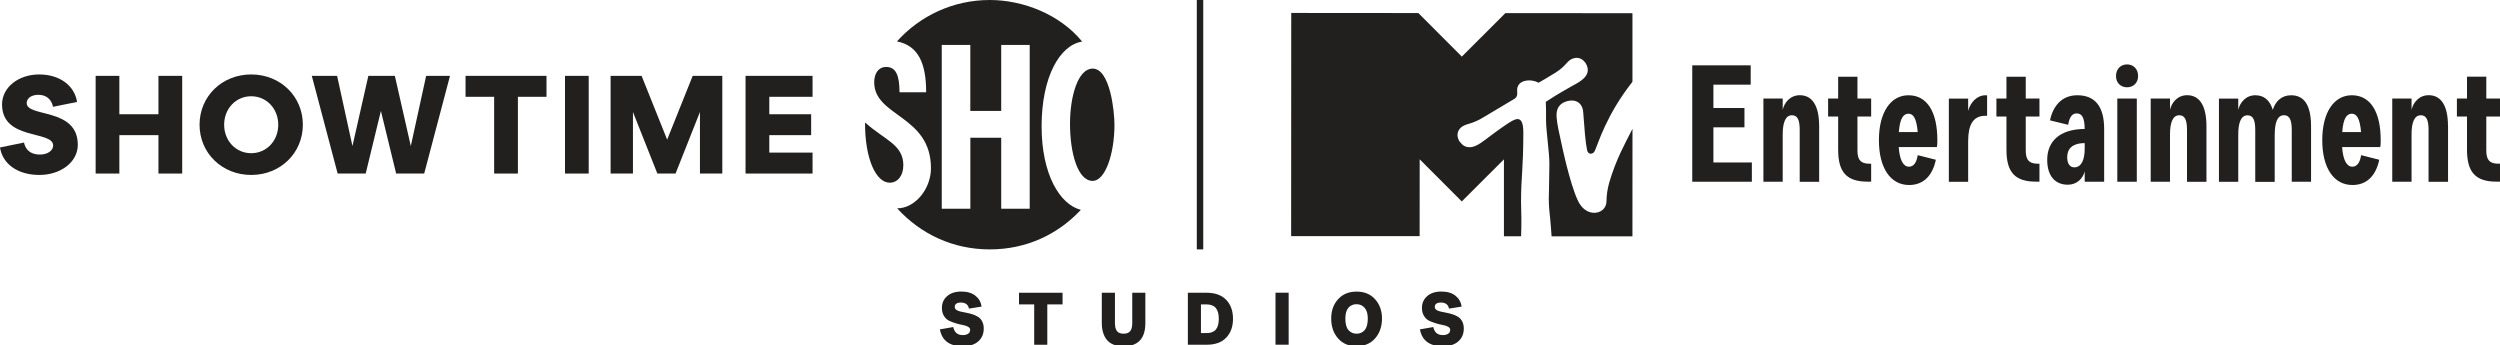
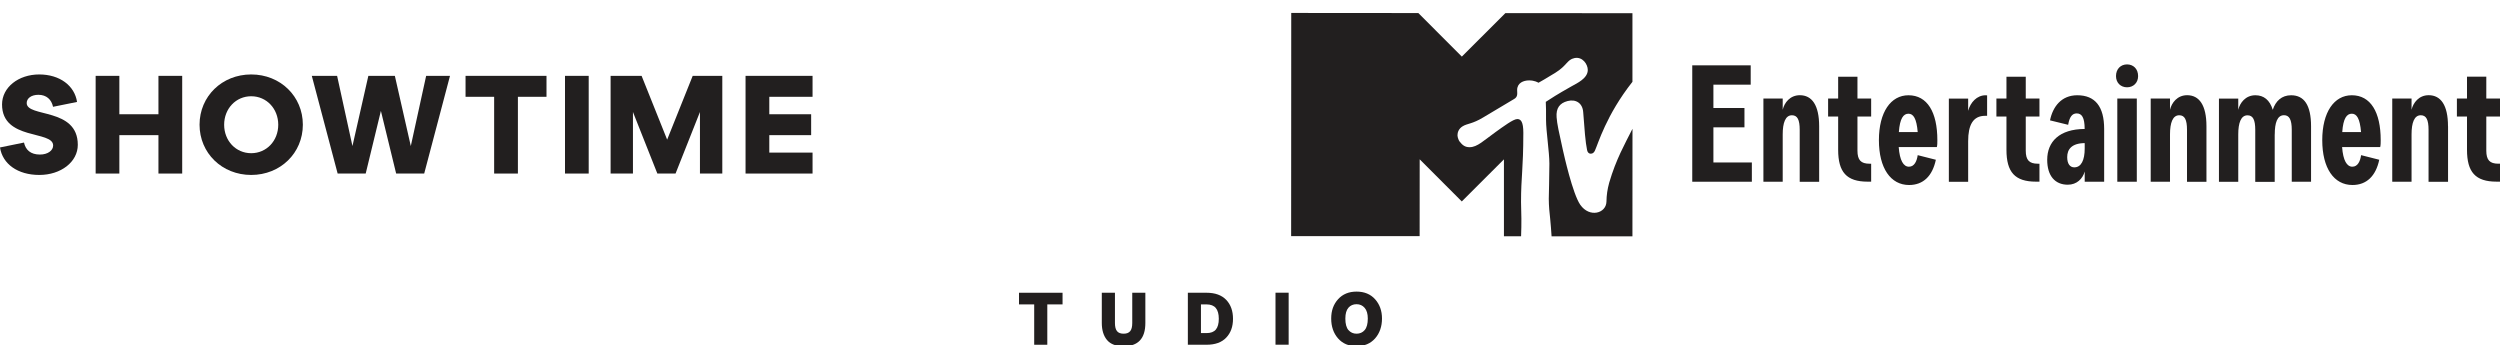
<svg xmlns="http://www.w3.org/2000/svg" width="500" height="69">
  <g class="layer">
    <title>Layer 1</title>
    <path d="m326.41,25.93c-1.4,2.79 -3.19,5.89 -4.57,10.61c-0.37,1.38 -0.52,2.43 -0.55,3.8c-0.06,2.34 -3.39,3.27 -5.24,0.61c-1.52,-2.19 -3.26,-10.01 -3.47,-10.93c-0.83,-3.79 -1.16,-5.17 -1.26,-6.58c-0.13,-1.79 0.59,-2.81 2.19,-3.23c1.65,-0.43 3,0.4 3.13,2.21c0.25,3.41 0.45,6.06 0.78,7.61c0.11,0.52 0.41,0.71 0.74,0.71c0.43,0 0.68,-0.3 0.83,-0.63c0.63,-1.34 2.24,-7.08 7.5,-13.75l0,-13.72s-25.41,-0.02 -25.41,-0.02l-8.71,8.7l-8.7,-8.71l-25.42,-0.02l-0.02,44.64l25.7,0s0.01,-15.37 0.01,-15.37l8.42,8.43l8.43,-8.42l0,15.39s3.43,0 3.43,0c0.04,-1.1 0.08,-2.72 0.06,-3.5c-0.03,-0.71 -0.07,-2.43 -0.07,-3.35c0,-5.15 0.45,-6.41 0.46,-13.84c0,-2.22 -0.5,-2.76 -1.21,-2.76c-0.8,0 -2.82,1.52 -4.31,2.58c-2.39,1.7 -3.68,3.05 -5.23,3.05c-0.91,0 -1.43,-0.4 -2.01,-1.15c-0.11,-0.13 -0.41,-0.75 -0.41,-1.24c0,-0.55 0.22,-1.31 1.06,-1.81c0.91,-0.55 1.92,-0.44 4.08,-1.75c2.57,-1.55 5.63,-3.34 6.12,-3.65c0.88,-0.46 0.67,-1.17 0.67,-1.83c0,-1.44 1.29,-1.93 2.39,-1.93s1.72,0.39 1.88,0.47c0.4,-0.22 1.43,-0.8 3.36,-1.99c2.37,-1.46 2.33,-2.62 3.82,-2.94c1.64,-0.35 2.68,1.25 2.68,2.37c0,1.68 -2.14,2.65 -3.23,3.26c-3.02,1.7 -4.09,2.42 -5.17,3.12c0.06,0.67 0.05,2.24 0.05,3.59c0,2.24 0.67,6.44 0.67,8.77c0,2.76 -0.12,6.18 -0.12,7.03c0,1.37 0.15,2.93 0.28,4.01c0.09,0.99 0.22,2.42 0.28,3.5l16.17,0s0.01,-21.5 0.01,-21.5c-0.03,0.06 -0.06,0.11 -0.09,0.16" fill="#221f1f" id="svg_1" />
    <path d="m500,32.74l-0.33,0c-1.72,0 -2.41,-0.73 -2.41,-2.61l0,-6.83l2.74,0l0,-3.6l-2.74,0l0,-4.36l-3.86,0l0,4.36l-2.02,0l0,3.6l2.02,0l0,6.66c0,4.46 1.68,6.37 5.91,6.37l0.69,0l0,-3.6l0,0.01zm-10.4,-7.49c0,-4.23 -1.45,-6.21 -3.86,-6.21c-1.98,0 -3.1,1.52 -3.43,2.91l0,-2.24l-3.86,0l0,16.64l3.86,0l0,-9.47c0,-2.31 0.53,-3.83 1.85,-3.83c1.09,0 1.55,0.89 1.55,2.91l0,10.4l3.9,0l0,-11.09l-0.01,-0.02zm-21.15,1.16c0.19,-2.77 0.92,-3.67 1.91,-3.67s1.62,0.96 1.85,3.67l-3.76,0zm2.05,10.59c2.8,0 4.66,-1.78 5.35,-5.05l-3.63,-0.92c-0.17,1.19 -0.66,2.31 -1.75,2.31s-1.85,-1.22 -2.05,-3.93l7.62,0c0.1,-0.4 0.1,-0.89 0.1,-1.38c0,-5.61 -2.02,-8.98 -5.78,-8.98c-3.53,0 -5.91,3.37 -5.91,8.98s2.34,8.97 6.04,8.97m-15.54,-10.13c0,-2.31 0.5,-3.83 1.85,-3.83c1.06,0 1.55,0.89 1.55,2.91l0,10.4l3.86,0l0,-11.09c0,-4.23 -1.38,-6.21 -3.99,-6.21c-1.88,0 -3.1,1.16 -3.67,2.91c-0.6,-1.98 -1.81,-2.91 -3.47,-2.91c-1.98,0 -3.1,1.52 -3.43,2.91l0,-2.24l-3.86,0l0,16.64l3.86,0l0,-9.47c0,-2.31 0.53,-3.83 1.85,-3.83c1.09,0 1.55,0.89 1.55,2.91l0,10.4l3.89,0l0,-9.47l0.01,-0.03zm-13.66,-1.62c0,-4.23 -1.45,-6.21 -3.86,-6.21c-1.98,0 -3.1,1.52 -3.43,2.91l0,-2.24l-3.86,0l0,16.64l3.86,0l0,-9.47c0,-2.31 0.53,-3.83 1.85,-3.83c1.09,0 1.55,0.89 1.55,2.91l0,10.4l3.89,0l0,-11.09l0,-0.02zm-17.83,11.09l3.9,0l0,-16.64l-3.9,0l0,16.64zm-0.26,-21.12c0,1.36 0.96,2.24 2.21,2.24s2.21,-0.89 2.21,-2.24c0,-1.45 -0.96,-2.34 -2.21,-2.34s-2.21,0.89 -2.21,2.34m-8.34,18.25c-0.86,0 -1.42,-0.69 -1.42,-2.05c0,-1.55 0.89,-2.77 3.5,-2.8l0,1.09c0,2.31 -0.69,3.76 -2.08,3.76m-1.29,3.47c1.78,0 2.97,-1.19 3.37,-2.64l0,2.05l3.89,0l0,-10.56c0,-4.49 -1.81,-6.74 -5.38,-6.74c-3.17,0 -4.89,2.28 -5.45,5.02l3.63,0.89c0.26,-1.55 0.79,-2.28 1.71,-2.28c1.02,0 1.59,0.82 1.59,3.11c-5.05,0.03 -7.49,2.54 -7.49,6.17c0,3.2 1.55,4.98 4.12,4.98m-5.67,-4.2l-0.33,0c-1.72,0 -2.41,-0.73 -2.41,-2.61l0,-6.83l2.74,0l0,-3.6l-2.74,0l0,-4.36l-3.86,0l0,4.36l-2.01,0l0,3.6l2.01,0l0,6.66c0,4.46 1.68,6.37 5.91,6.37l0.69,0l0,-3.6l0,0.01zm-10.76,-13.69c-1.75,0 -3.04,1.42 -3.5,3.11l0,-2.44l-3.86,0l0,16.64l3.86,0l0,-8.12c0,-3.23 0.96,-5.08 3.4,-5.08l0.39,0l0,-4.1l-0.3,0l0.01,-0.01zm-17.36,7.36c0.2,-2.77 0.93,-3.67 1.92,-3.67s1.62,0.96 1.85,3.67l-3.76,0l-0.01,0zm2.05,10.59c2.81,0 4.66,-1.78 5.35,-5.05l-3.63,-0.92c-0.17,1.19 -0.66,2.31 -1.75,2.31s-1.85,-1.22 -2.05,-3.93l7.63,0c0.1,-0.4 0.1,-0.89 0.1,-1.38c0,-5.61 -2.01,-8.98 -5.78,-8.98c-3.53,0 -5.91,3.37 -5.91,8.98s2.35,8.97 6.04,8.97m-7.59,-4.26l-0.33,0c-1.72,0 -2.41,-0.73 -2.41,-2.61l0,-6.83l2.74,0l0,-3.6l-2.74,0l0,-4.36l-3.86,0l0,4.36l-2.01,0l0,3.6l2.01,0l0,6.66c0,4.46 1.68,6.37 5.91,6.37l0.69,0l0,-3.6l0,0.01zm-10.4,-7.49c0,-4.23 -1.45,-6.21 -3.86,-6.21c-1.98,0 -3.11,1.52 -3.43,2.91l0,-2.24l-3.86,0l0,16.64l3.86,0l0,-9.47c0,-2.31 0.53,-3.83 1.85,-3.83c1.09,0 1.55,0.89 1.55,2.91l0,10.4l3.89,0l0,-11.09l0,-0.02zm-21.15,-8.31l0,4.66l6.21,0l0,3.86l-6.21,0l0,7.03l7.69,0l0,3.86l-11.92,0l0,-23.28l11.69,0l0,3.86l-7.46,0l0,0.01z" fill="#221f1f" id="svg_2" />
-     <path d="m208.32,25.28c0,-9.99 3.69,-16.29 8.11,-16.96c-4.41,-5.42 -11.78,-8.32 -18.48,-8.32c-7.37,0 -14,3.2 -18.56,8.28c4.36,0.86 5.84,4.52 5.84,10.17l-5.33,0c0,-3.33 -0.69,-5.06 -2.67,-5.06c-0.89,0 -1.58,0.45 -1.98,1.21c-0.06,0.13 -0.11,0.26 -0.17,0.39c-0.15,0.43 -0.24,0.92 -0.24,1.47c0,6.91 11.35,6.57 11.35,17.19c0,4.15 -3.18,8.02 -6.76,8.02c4.7,5.14 11.13,8.21 18.52,8.21s13.67,-3.04 18.22,-7.91c-4.2,-1.06 -7.85,-7.09 -7.85,-16.68m-2.38,16.46l-5.7,0l0,-14.2l-6.17,0l0,14.2l-5.72,0l0,-32.76l5.71,0l0,13.2l6.18,0l0,-13.2l5.7,0l0,32.76zm-25.27,-8.65c0,-4.23 -3.7,-5.04 -7.66,-8.61c-0.05,7.23 2.18,12.05 4.93,12.05c1.59,0 2.72,-1.4 2.72,-3.44m37.87,-19.38c-2.93,0 -4.53,5.52 -4.53,11.03c0,5.81 1.53,11.43 4.53,11.43c2.5,0 4.36,-5.34 4.36,-11.25c0,-2.69 -0.88,-11.21 -4.36,-11.21" fill="#221f1f" id="svg_3" />
-     <rect fill="#221f1f" height="49.88" id="svg_4" width="1.29" x="239.36" y="0" />
    <path d="m7.98,30.91c1.62,0 2.65,-0.84 2.65,-1.81c0,-3.07 -10.22,-0.95 -10.22,-8.21c0,-3.44 3.3,-6 7.43,-6s7.09,2.26 7.57,5.5l-4.8,0.97c-0.31,-1.45 -1.31,-2.4 -2.93,-2.4c-1.42,0 -2.34,0.7 -2.34,1.65c0,2.93 10.22,0.84 10.22,8.35c0,3.43 -3.38,6.03 -7.7,6.03s-7.36,-2.2 -7.86,-5.5l4.8,-0.98c0.31,1.45 1.31,2.4 3.18,2.4" fill="#221f1f" id="svg_5" />
    <polygon fill="#221f1f" id="svg_6" points="19.13,15.17 23.87,15.17 23.87,22.85 31.69,22.85 31.69,15.17 36.44,15.17 36.44,34.71 31.69,34.71 31.69,27.03 23.87,27.03 23.87,34.71 19.13,34.71 19.13,15.17 " />
    <path d="m50.24,14.89c5.84,0 10.33,4.38 10.33,10.05s-4.49,10.05 -10.33,10.05s-10.33,-4.38 -10.33,-10.05s4.49,-10.05 10.33,-10.05m0,15.75c3.07,0 5.41,-2.48 5.41,-5.69s-2.34,-5.7 -5.41,-5.7s-5.41,2.49 -5.41,5.7s2.34,5.69 5.41,5.69" fill="#221f1f" id="svg_7" />
    <polygon fill="#221f1f" id="svg_8" points="62.36,15.17 67.42,15.17 70.49,29.21 73.67,15.17 78.97,15.17 82.16,29.21 85.23,15.17 90,15.17 84.84,34.71 79.23,34.71 76.18,22.18 73.14,34.71 67.53,34.71 62.36,15.17 " />
    <polygon fill="#221f1f" id="svg_9" points="98.83,19.36 93.11,19.36 93.11,15.17 109.3,15.17 109.3,19.36 103.58,19.36 103.58,34.71 98.83,34.71 98.83,19.36 " />
    <rect fill="#221f1f" height="19.54" id="svg_10" width="4.74" x="113" y="15.17" />
    <polygon fill="#221f1f" id="svg_11" points="122.12,15.17 128.32,15.17 133.43,27.93 138.54,15.17 144.46,15.17 144.46,34.71 139.99,34.71 139.99,22.4 135.11,34.71 131.47,34.71 126.59,22.4 126.59,34.71 122.12,34.71 122.12,15.17 " />
    <polygon fill="#221f1f" id="svg_12" points="149.11,15.17 162.51,15.17 162.51,19.36 153.86,19.36 153.86,22.85 162.23,22.85 162.23,27.03 153.86,27.03 153.86,30.52 162.51,30.52 162.51,34.71 149.11,34.71 149.11,15.17 " />
-     <path d="m191.27,61.98c0.21,0.14 0.49,0.25 0.83,0.33c0.34,0.08 0.71,0.15 1.13,0.23c0.41,0.08 0.82,0.18 1.24,0.31c0.41,0.13 0.79,0.3 1.13,0.51c0.34,0.21 0.61,0.51 0.83,0.91c0.21,0.4 0.32,0.88 0.32,1.44c0,1.06 -0.36,1.92 -1.1,2.57s-1.77,0.97 -3.09,0.97c-2.65,0 -4.17,-1.13 -4.58,-3.38l2.67,-0.46c0.22,1.07 0.86,1.61 1.92,1.61c0.43,0 0.78,-0.09 1.05,-0.27c0.27,-0.17 0.41,-0.44 0.41,-0.78c0,-0.26 -0.14,-0.46 -0.42,-0.62c-0.28,-0.16 -0.63,-0.27 -1.05,-0.35c-0.42,-0.07 -0.87,-0.18 -1.36,-0.33s-0.94,-0.31 -1.36,-0.51c-0.42,-0.2 -0.77,-0.52 -1.04,-0.96c-0.28,-0.44 -0.42,-0.98 -0.42,-1.63c0,-0.94 0.34,-1.72 1.04,-2.34c0.69,-0.61 1.64,-0.92 2.84,-0.92s2.12,0.28 2.82,0.83c0.69,0.55 1.11,1.28 1.24,2.18l-2.52,0.4c-0.18,-0.81 -0.72,-1.21 -1.61,-1.21c-0.82,0 -1.24,0.3 -1.24,0.89c0,0.23 0.11,0.42 0.32,0.57l0,0.01z" fill="#221f1f" id="svg_13" />
    <path d="m212.5,60.88l-3.04,0l0,8.07l-2.62,0l0,-8.07l-3.04,0l0,-2.33l8.71,0l0,2.33l-0.01,0z" fill="#221f1f" id="svg_14" />
    <path d="m221.4,68c-0.69,-0.83 -1.04,-1.97 -1.04,-3.4l0,-6.05l2.63,0l0,6.05c0,0.76 0.14,1.3 0.42,1.64s0.72,0.5 1.32,0.5s1.02,-0.17 1.3,-0.5s0.42,-0.88 0.42,-1.64l0,-6.05l2.62,0l0,6.05c0,3.1 -1.45,4.65 -4.34,4.65c-1.52,0 -2.63,-0.41 -3.32,-1.24l-0.01,-0.01z" fill="#221f1f" id="svg_15" />
    <path d="m245.25,59.98c0.9,0.95 1.35,2.21 1.35,3.78s-0.45,2.81 -1.35,3.76c-0.9,0.96 -2.22,1.43 -3.95,1.43l-3.73,0l0,-10.4l3.73,0c1.73,0 3.04,0.48 3.95,1.43zm-2.08,5.93c0.39,-0.47 0.59,-1.19 0.59,-2.15s-0.2,-1.67 -0.6,-2.16c-0.4,-0.48 -1.02,-0.72 -1.86,-0.72l-1.11,0l0,5.74l1.11,0c0.86,0 1.48,-0.24 1.87,-0.71z" fill="#221f1f" id="svg_16" />
    <path d="m257.73,58.54l0,10.4l-2.63,0l0,-10.4l2.63,0z" fill="#221f1f" id="svg_17" />
-     <path d="m267.61,59.85c0.92,-1.02 2.15,-1.53 3.7,-1.53s2.8,0.51 3.71,1.53s1.38,2.3 1.38,3.86s-0.46,2.93 -1.38,3.97c-0.92,1.04 -2.16,1.56 -3.71,1.56s-2.79,-0.52 -3.7,-1.56s-1.37,-2.37 -1.37,-3.97s0.46,-2.84 1.37,-3.86zm2.08,6.16c0.41,0.48 0.96,0.73 1.62,0.73s1.22,-0.24 1.63,-0.73c0.41,-0.48 0.62,-1.25 0.62,-2.3c0,-0.94 -0.21,-1.66 -0.63,-2.14c-0.42,-0.49 -0.96,-0.73 -1.62,-0.73s-1.21,0.23 -1.62,0.7s-0.62,1.19 -0.62,2.18c0,1.05 0.21,1.82 0.62,2.3l0,-0.01z" fill="#221f1f" id="svg_18" />
-     <path d="m287.28,61.98c0.21,0.14 0.49,0.25 0.83,0.33c0.34,0.08 0.71,0.15 1.13,0.23c0.41,0.08 0.82,0.18 1.24,0.31c0.41,0.13 0.79,0.3 1.13,0.51c0.34,0.21 0.61,0.51 0.83,0.91c0.21,0.4 0.32,0.88 0.32,1.44c0,1.06 -0.36,1.92 -1.1,2.57s-1.77,0.97 -3.09,0.97c-2.65,0 -4.17,-1.13 -4.58,-3.38l2.67,-0.46c0.22,1.07 0.86,1.61 1.92,1.61c0.43,0 0.78,-0.09 1.05,-0.27c0.27,-0.17 0.41,-0.44 0.41,-0.78c0,-0.26 -0.14,-0.46 -0.42,-0.62c-0.28,-0.16 -0.63,-0.27 -1.05,-0.35c-0.42,-0.07 -0.87,-0.18 -1.36,-0.33s-0.94,-0.31 -1.36,-0.51c-0.42,-0.2 -0.77,-0.52 -1.04,-0.96c-0.28,-0.44 -0.42,-0.98 -0.42,-1.63c0,-0.94 0.34,-1.72 1.04,-2.34c0.69,-0.61 1.64,-0.92 2.84,-0.92s2.12,0.28 2.82,0.83c0.69,0.55 1.11,1.28 1.24,2.18l-2.52,0.4c-0.18,-0.81 -0.72,-1.21 -1.61,-1.21c-0.82,0 -1.24,0.3 -1.24,0.89c0,0.23 0.11,0.42 0.32,0.57l0,0.01z" fill="#221f1f" id="svg_19" />
+     <path d="m267.61,59.85c0.92,-1.02 2.15,-1.53 3.7,-1.53s2.8,0.51 3.71,1.53s1.38,2.3 1.38,3.86s-0.46,2.93 -1.38,3.97c-0.92,1.04 -2.16,1.56 -3.71,1.56s-2.79,-0.52 -3.7,-1.56s-1.37,-2.37 -1.37,-3.97s0.46,-2.84 1.37,-3.86zm2.08,6.16c0.41,0.48 0.96,0.73 1.62,0.73s1.22,-0.24 1.63,-0.73c0.41,-0.48 0.62,-1.25 0.62,-2.3c0,-0.94 -0.21,-1.66 -0.63,-2.14c-0.42,-0.49 -0.96,-0.73 -1.62,-0.73s-1.21,0.23 -1.62,0.7s-0.62,1.19 -0.62,2.18c0,1.05 0.21,1.82 0.62,2.3z" fill="#221f1f" id="svg_18" />
  </g>
</svg>